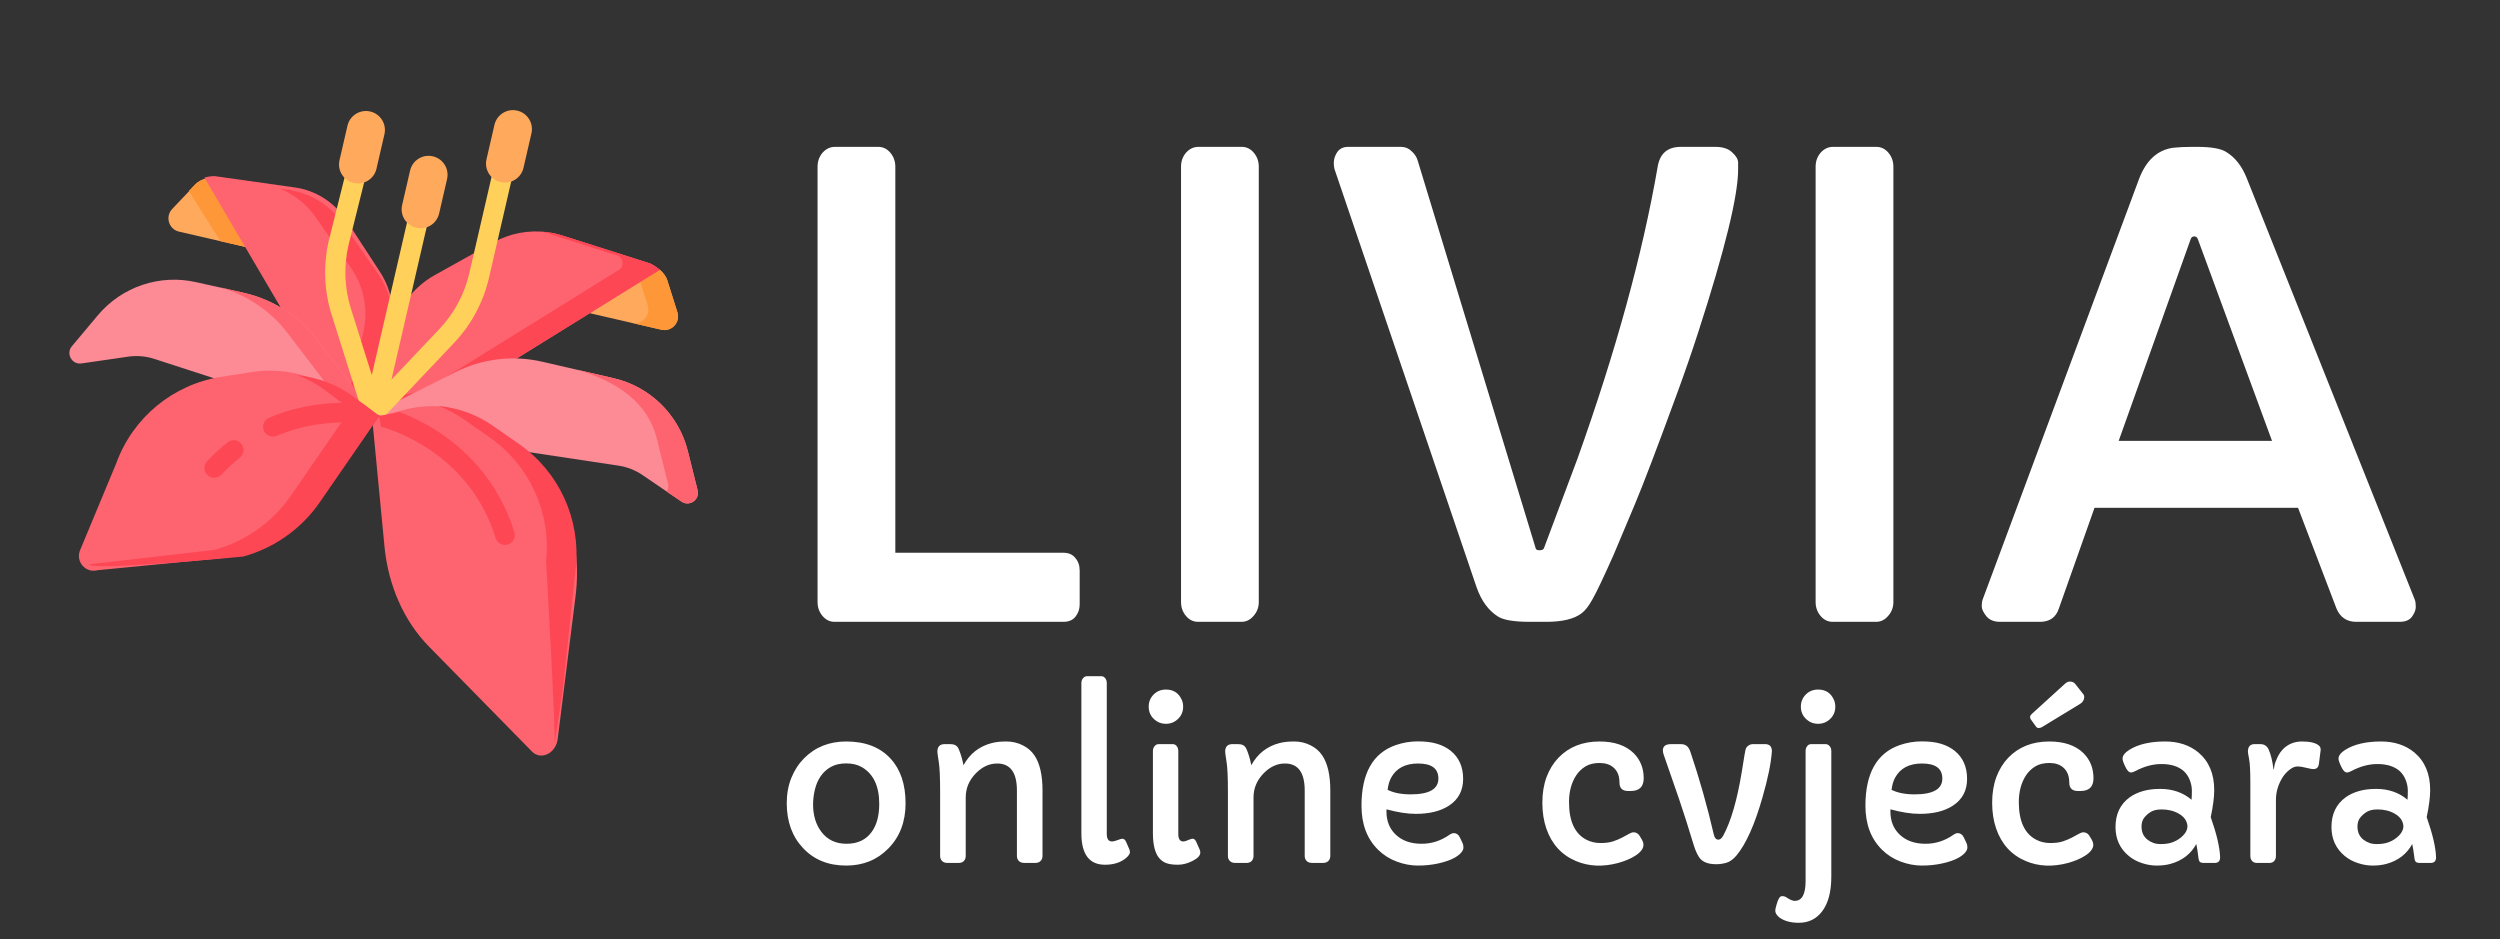
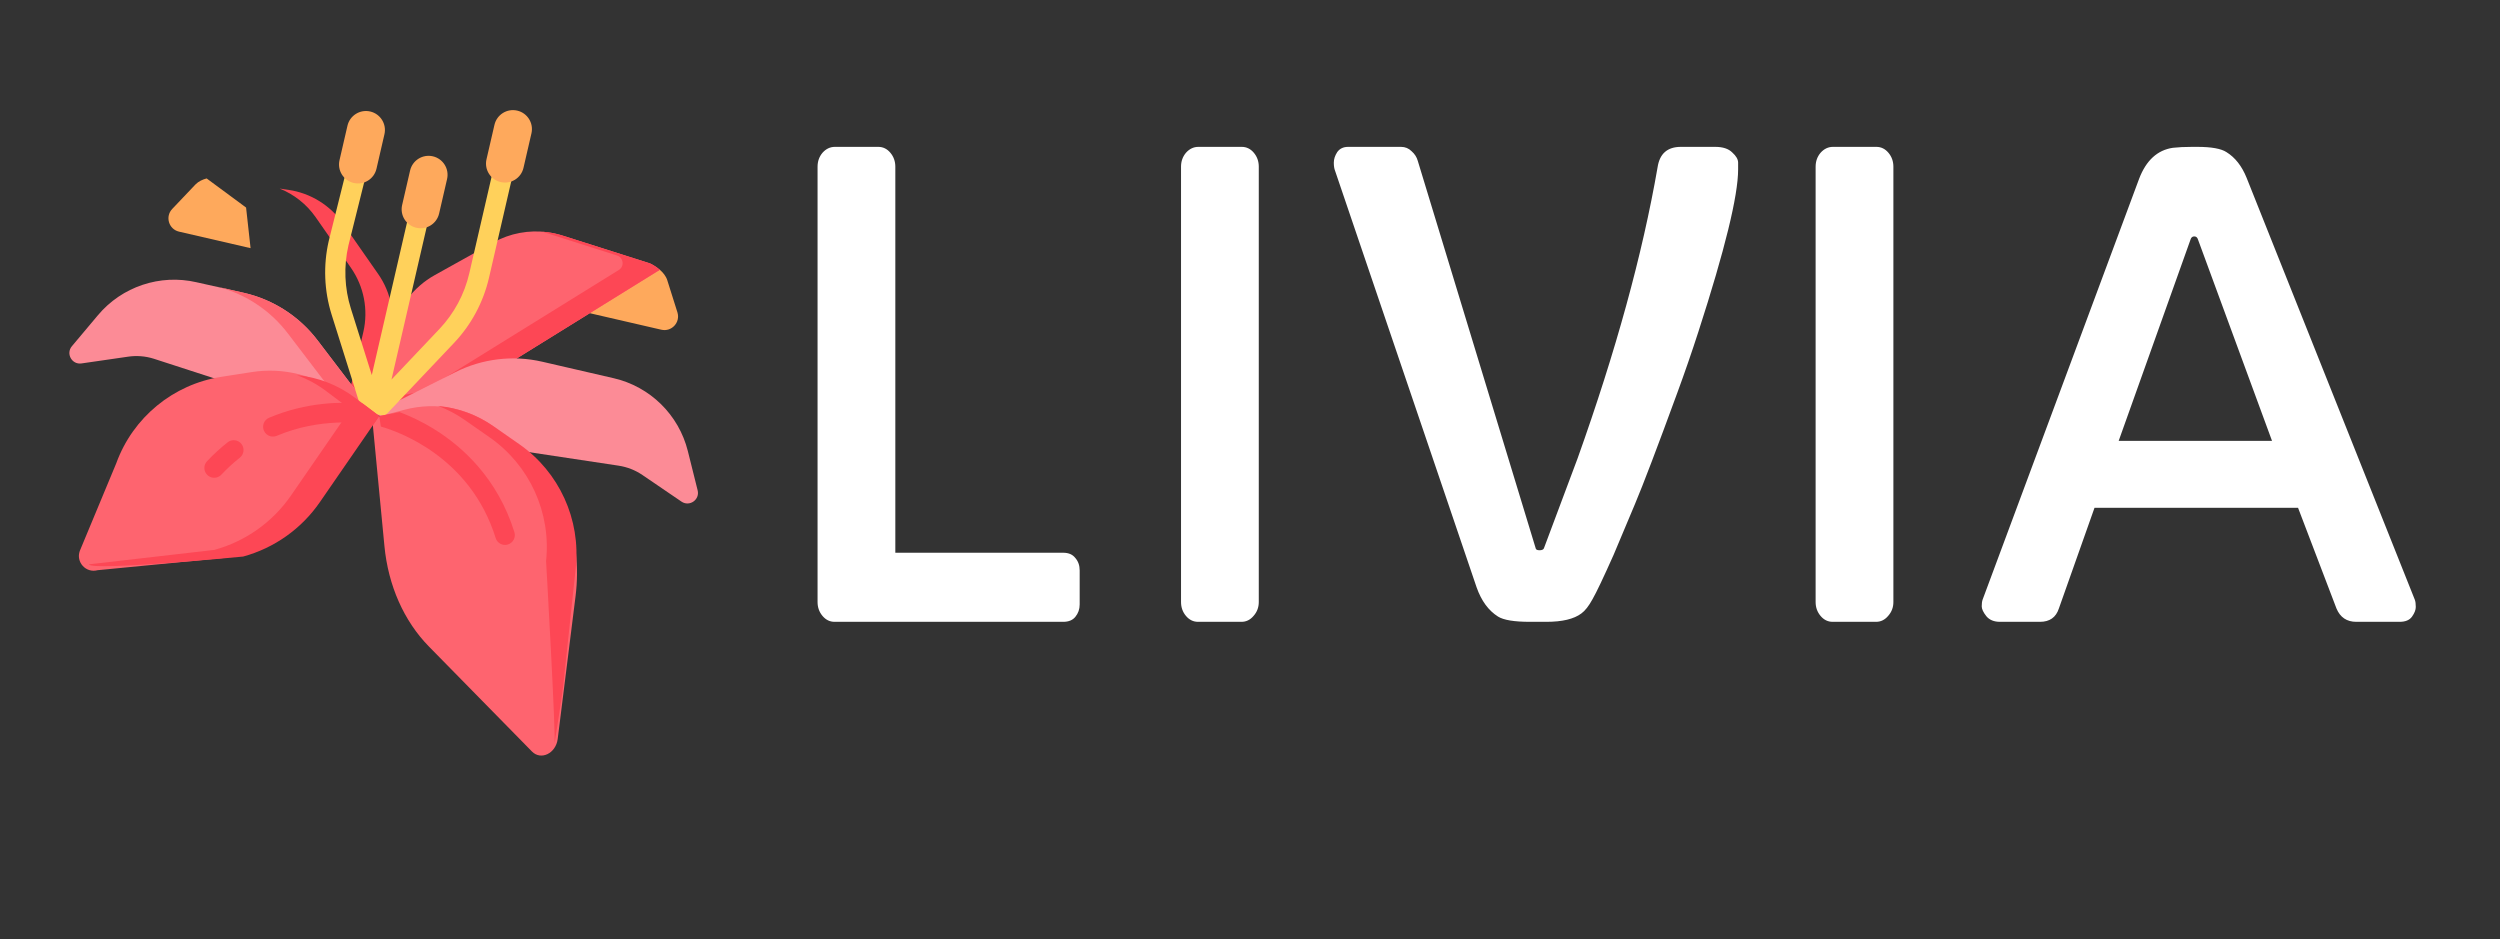
<svg xmlns="http://www.w3.org/2000/svg" width="197" height="74" viewBox="0 0 197 74" fill="none">
  <rect x="0" y="0" width="197" height="74" fill="#333333" stroke="none" />
-   <path d="M61.996 63.285C61.996 62.566 62.115 61.907 62.353 61.31C62.596 60.706 62.928 60.192 63.349 59.766C64.229 58.875 65.338 58.429 66.678 58.429C68.177 58.429 69.34 58.875 70.164 59.766C70.961 60.623 71.359 61.802 71.359 63.302C71.359 64.752 70.908 65.936 70.006 66.855C69.126 67.757 68.017 68.207 66.678 68.207C65.267 68.207 64.132 67.745 63.274 66.821C62.422 65.919 61.996 64.741 61.996 63.285ZM64.661 61.177C64.456 61.481 64.306 61.83 64.212 62.223C64.118 62.61 64.071 63.006 64.071 63.41C64.071 63.808 64.124 64.193 64.229 64.564C64.34 64.929 64.503 65.255 64.719 65.543C65.195 66.174 65.859 66.489 66.711 66.489C67.58 66.489 68.238 66.179 68.686 65.56C69.085 65.017 69.284 64.278 69.284 63.343C69.284 61.943 68.825 60.977 67.906 60.446C67.569 60.253 67.159 60.156 66.678 60.156C66.202 60.156 65.798 60.25 65.466 60.438C65.139 60.621 64.871 60.867 64.661 61.177ZM73.866 59.234C73.866 58.836 74.057 58.637 74.439 58.637H74.895C75.205 58.637 75.416 58.753 75.526 58.985C75.681 59.317 75.814 59.755 75.925 60.297C76.423 59.389 77.164 58.808 78.149 58.554C78.459 58.471 78.844 58.429 79.303 58.429C79.768 58.429 80.197 58.529 80.59 58.728C80.983 58.922 81.293 59.19 81.519 59.533C81.94 60.158 82.15 61.08 82.15 62.297V67.452C82.15 67.607 82.101 67.737 82.001 67.842C81.901 67.947 81.755 68 81.561 68H80.748C80.537 68 80.382 67.947 80.283 67.842C80.183 67.737 80.133 67.607 80.133 67.452V62.289C80.133 60.872 79.613 60.164 78.573 60.164C77.964 60.164 77.408 60.419 76.904 60.928C76.368 61.476 76.099 62.112 76.099 62.837V67.452C76.099 67.607 76.052 67.737 75.958 67.842C75.864 67.947 75.72 68 75.526 68H74.671C74.478 68 74.331 67.947 74.231 67.842C74.132 67.737 74.082 67.607 74.082 67.452V62.355C74.082 61.243 74.046 60.468 73.974 60.031C73.902 59.589 73.866 59.323 73.866 59.234ZM87.214 65.717C87.214 66.11 87.352 66.307 87.629 66.307C87.717 66.307 87.831 66.282 87.969 66.232C88.224 66.138 88.379 66.091 88.434 66.091C88.561 66.091 88.661 66.171 88.733 66.332L88.99 66.921C89.023 67.004 89.04 67.081 89.04 67.153C89.04 67.281 88.935 67.436 88.725 67.618C88.304 67.967 87.753 68.141 87.073 68.141C85.833 68.141 85.213 67.314 85.213 65.659V53.822C85.213 53.673 85.258 53.546 85.346 53.44C85.435 53.335 85.54 53.283 85.662 53.283H86.774C86.901 53.283 87.006 53.335 87.089 53.44C87.172 53.546 87.214 53.673 87.214 53.822V65.717ZM91.879 57.035C91.503 57.035 91.182 56.905 90.916 56.645C90.65 56.39 90.518 56.069 90.518 55.682C90.518 55.305 90.65 54.984 90.916 54.719C91.171 54.464 91.492 54.337 91.879 54.337C92.471 54.337 92.886 54.608 93.124 55.15C93.196 55.311 93.232 55.488 93.232 55.682C93.232 56.069 93.099 56.39 92.834 56.645C92.568 56.905 92.25 57.035 91.879 57.035ZM92.85 65.717C92.85 66.11 92.98 66.307 93.24 66.307C93.329 66.307 93.428 66.282 93.539 66.232C93.755 66.138 93.901 66.091 93.979 66.091C94.095 66.091 94.189 66.171 94.261 66.332L94.519 66.913C94.563 67.007 94.585 67.095 94.585 67.178C94.585 67.416 94.38 67.638 93.971 67.842C93.583 68.041 93.199 68.141 92.817 68.141C92.441 68.141 92.139 68.1 91.912 68.017C91.685 67.934 91.492 67.795 91.331 67.602C91.01 67.203 90.85 66.556 90.85 65.659V59.185C90.85 59.03 90.894 58.9 90.982 58.794C91.071 58.689 91.176 58.637 91.298 58.637H92.41C92.537 58.637 92.643 58.689 92.726 58.794C92.809 58.9 92.85 59.03 92.85 59.185V65.717ZM96.544 59.234C96.544 58.836 96.735 58.637 97.117 58.637H97.573C97.883 58.637 98.093 58.753 98.204 58.985C98.359 59.317 98.492 59.755 98.603 60.297C99.101 59.389 99.842 58.808 100.827 58.554C101.137 58.471 101.522 58.429 101.981 58.429C102.446 58.429 102.875 58.529 103.268 58.728C103.66 58.922 103.97 59.19 104.197 59.533C104.618 60.158 104.828 61.08 104.828 62.297V67.452C104.828 67.607 104.778 67.737 104.679 67.842C104.579 67.947 104.432 68 104.239 68H103.425C103.215 68 103.06 67.947 102.96 67.842C102.861 67.737 102.811 67.607 102.811 67.452V62.289C102.811 60.872 102.291 60.164 101.25 60.164C100.642 60.164 100.086 60.419 99.582 60.928C99.045 61.476 98.777 62.112 98.777 62.837V67.452C98.777 67.607 98.73 67.737 98.636 67.842C98.542 67.947 98.398 68 98.204 68H97.349C97.155 68 97.009 67.947 96.909 67.842C96.81 67.737 96.76 67.607 96.76 67.452V62.355C96.76 61.243 96.724 60.468 96.652 60.031C96.58 59.589 96.544 59.323 96.544 59.234ZM109.261 63.775L109.252 63.933C109.252 64.691 109.493 65.299 109.975 65.759C110.478 66.246 111.162 66.489 112.025 66.489C112.811 66.489 113.541 66.254 114.216 65.784C114.344 65.695 114.457 65.651 114.557 65.651C114.761 65.651 114.916 65.753 115.021 65.958L115.246 66.423C115.295 66.534 115.32 66.653 115.32 66.78C115.32 66.907 115.262 67.04 115.146 67.178C115.035 67.311 114.889 67.433 114.706 67.543C114.523 67.654 114.31 67.751 114.067 67.834C113.829 67.917 113.583 67.986 113.328 68.041C112.819 68.152 112.288 68.207 111.734 68.207C111.181 68.207 110.622 68.102 110.058 67.892C109.499 67.682 109.014 67.375 108.605 66.971C107.725 66.113 107.285 64.954 107.285 63.493C107.285 60.931 108.187 59.337 109.991 58.711C110.556 58.518 111.134 58.421 111.726 58.421C112.324 58.421 112.83 58.484 113.245 58.612C113.666 58.739 114.028 58.927 114.333 59.176C114.974 59.702 115.295 60.435 115.295 61.376C115.295 62.3 114.919 63.006 114.167 63.493C113.508 63.919 112.639 64.132 111.56 64.132C110.896 64.132 110.13 64.013 109.261 63.775ZM113.345 61.351C113.345 60.56 112.813 60.164 111.751 60.164C110.738 60.164 110.03 60.535 109.626 61.276C109.482 61.536 109.388 61.857 109.344 62.239C109.82 62.477 110.426 62.596 111.162 62.596C112.617 62.596 113.345 62.181 113.345 61.351ZM128.294 62.331C127.841 62.331 127.614 62.106 127.614 61.658C127.614 61.144 127.456 60.751 127.141 60.48C126.869 60.242 126.504 60.123 126.045 60.123C125.591 60.123 125.215 60.217 124.916 60.405C124.617 60.593 124.374 60.834 124.186 61.127C123.82 61.703 123.638 62.394 123.638 63.202C123.638 64.713 124.097 65.704 125.016 66.174C125.348 66.345 125.716 66.431 126.12 66.431C126.524 66.431 126.856 66.387 127.116 66.298C127.376 66.21 127.608 66.113 127.813 66.008C128.018 65.903 128.195 65.806 128.344 65.717C128.499 65.629 128.626 65.585 128.726 65.585C128.925 65.585 129.083 65.676 129.199 65.858L129.382 66.165C129.465 66.309 129.506 66.451 129.506 66.589C129.506 66.722 129.451 66.863 129.34 67.012C129.23 67.156 129.08 67.289 128.892 67.411C128.709 67.532 128.499 67.643 128.261 67.743C128.023 67.842 127.777 67.928 127.522 68C126.305 68.326 125.193 68.277 124.186 67.851C123.057 67.375 122.279 66.522 121.853 65.294C121.643 64.685 121.538 64.005 121.538 63.252C121.538 62.499 121.648 61.824 121.87 61.227C122.097 60.629 122.409 60.123 122.808 59.708C123.632 58.855 124.708 58.429 126.037 58.429C127.21 58.429 128.109 58.736 128.734 59.351C129.26 59.876 129.523 60.535 129.523 61.326C129.523 61.996 129.18 62.331 128.494 62.331H128.294ZM139.625 59.201C139.559 60.142 139.31 61.359 138.878 62.853C138.269 64.984 137.589 66.503 136.836 67.411C136.576 67.715 136.313 67.906 136.047 67.983C135.782 68.061 135.513 68.1 135.242 68.1C134.971 68.1 134.736 68.069 134.537 68.008C134.337 67.947 134.171 67.853 134.039 67.726C133.817 67.51 133.618 67.106 133.441 66.514C133.076 65.297 132.697 64.107 132.304 62.945L131.1 59.475C131.056 59.342 131.034 59.229 131.034 59.135C131.034 58.803 131.25 58.637 131.681 58.637H132.437C132.63 58.637 132.785 58.681 132.901 58.77C133.023 58.852 133.125 59.016 133.208 59.259C133.928 61.395 134.539 63.556 135.043 65.742C135.104 66.024 135.226 66.165 135.408 66.165C135.552 66.165 135.685 66.049 135.807 65.817C136.404 64.705 136.886 63.042 137.251 60.828C137.351 60.247 137.423 59.802 137.467 59.492C137.517 59.182 137.564 58.991 137.608 58.919C137.658 58.847 137.713 58.792 137.774 58.753C137.885 58.675 138.006 58.637 138.139 58.637H139.094C139.448 58.637 139.625 58.825 139.625 59.201ZM143.269 57.035C142.893 57.035 142.572 56.905 142.306 56.645C142.041 56.39 141.908 56.069 141.908 55.682C141.908 55.305 142.041 54.984 142.306 54.719C142.561 54.464 142.882 54.337 143.269 54.337C143.861 54.337 144.276 54.608 144.514 55.15C144.586 55.311 144.622 55.488 144.622 55.682C144.622 56.069 144.489 56.39 144.224 56.645C143.958 56.905 143.64 57.035 143.269 57.035ZM141.426 70.988C141.996 70.988 142.281 70.465 142.281 69.419V59.185C142.281 59.024 142.323 58.894 142.406 58.794C142.489 58.689 142.594 58.637 142.721 58.637H143.858C143.98 58.637 144.085 58.689 144.174 58.794C144.262 58.894 144.307 59.024 144.307 59.185V69.087C144.307 70.261 144.069 71.165 143.593 71.802C143.139 72.41 142.522 72.715 141.742 72.715C141.094 72.715 140.58 72.571 140.198 72.283C139.993 72.112 139.891 71.935 139.891 71.752C139.891 71.663 139.927 71.5 139.999 71.262C140.065 71.03 140.131 70.864 140.198 70.764C140.259 70.665 140.339 70.615 140.438 70.615C140.544 70.615 140.632 70.634 140.704 70.673C140.776 70.712 140.848 70.756 140.92 70.806C141.119 70.927 141.288 70.988 141.426 70.988ZM148.972 63.775L148.963 63.933C148.963 64.691 149.204 65.299 149.686 65.759C150.189 66.246 150.873 66.489 151.736 66.489C152.522 66.489 153.252 66.254 153.927 65.784C154.055 65.695 154.168 65.651 154.268 65.651C154.472 65.651 154.627 65.753 154.732 65.958L154.957 66.423C155.006 66.534 155.031 66.653 155.031 66.78C155.031 66.907 154.973 67.04 154.857 67.178C154.746 67.311 154.6 67.433 154.417 67.543C154.234 67.654 154.021 67.751 153.778 67.834C153.54 67.917 153.294 67.986 153.039 68.041C152.53 68.152 151.999 68.207 151.445 68.207C150.892 68.207 150.333 68.102 149.769 67.892C149.21 67.682 148.725 67.375 148.316 66.971C147.436 66.113 146.996 64.954 146.996 63.493C146.996 60.931 147.898 59.337 149.702 58.711C150.267 58.518 150.845 58.421 151.437 58.421C152.035 58.421 152.541 58.484 152.956 58.612C153.377 58.739 153.739 58.927 154.043 59.176C154.685 59.702 155.006 60.435 155.006 61.376C155.006 62.3 154.63 63.006 153.877 63.493C153.219 63.919 152.35 64.132 151.271 64.132C150.607 64.132 149.84 64.013 148.972 63.775ZM153.056 61.351C153.056 60.56 152.524 60.164 151.462 60.164C150.449 60.164 149.741 60.535 149.337 61.276C149.193 61.536 149.099 61.857 149.055 62.239C149.531 62.477 150.137 62.596 150.873 62.596C152.328 62.596 153.056 62.181 153.056 61.351ZM163.739 62.331C163.285 62.331 163.058 62.106 163.058 61.658C163.058 61.144 162.9 60.751 162.585 60.48C162.314 60.242 161.949 60.123 161.489 60.123C161.035 60.123 160.659 60.217 160.36 60.405C160.062 60.593 159.818 60.834 159.63 61.127C159.265 61.703 159.082 62.394 159.082 63.202C159.082 64.713 159.541 65.704 160.46 66.174C160.792 66.345 161.16 66.431 161.564 66.431C161.968 66.431 162.3 66.387 162.56 66.298C162.82 66.21 163.053 66.113 163.257 66.008C163.462 65.903 163.639 65.806 163.789 65.717C163.944 65.629 164.071 65.585 164.17 65.585C164.37 65.585 164.527 65.676 164.644 65.858L164.826 66.165C164.909 66.309 164.951 66.451 164.951 66.589C164.951 66.722 164.895 66.863 164.785 67.012C164.674 67.156 164.525 67.289 164.336 67.411C164.154 67.532 163.944 67.643 163.706 67.743C163.468 67.842 163.221 67.928 162.967 68C161.749 68.326 160.637 68.277 159.63 67.851C158.501 67.375 157.723 66.522 157.297 65.294C157.087 64.685 156.982 64.005 156.982 63.252C156.982 62.499 157.093 61.824 157.314 61.227C157.541 60.629 157.854 60.123 158.252 59.708C159.076 58.855 160.153 58.429 161.481 58.429C162.654 58.429 163.553 58.736 164.179 59.351C164.704 59.876 164.967 60.535 164.967 61.326C164.967 61.996 164.624 62.331 163.938 62.331H163.739ZM160.9 57.3C160.828 57.345 160.745 57.367 160.651 57.367C160.557 57.367 160.485 57.328 160.435 57.251L160.028 56.686C159.99 56.631 159.97 56.567 159.97 56.495C159.97 56.418 160.026 56.329 160.136 56.23L162.701 53.897C162.84 53.77 162.97 53.706 163.091 53.706C163.285 53.706 163.429 53.767 163.523 53.889L164.146 54.677C164.212 54.76 164.242 54.846 164.237 54.935C164.231 55.161 164.123 55.339 163.913 55.466L160.9 57.3ZM174.945 67.56C174.945 67.853 174.801 68 174.513 68H173.708C173.492 68 173.362 67.959 173.318 67.876C173.274 67.787 173.249 67.71 173.243 67.643C173.238 67.571 173.227 67.485 173.21 67.386C173.177 67.115 173.13 66.821 173.069 66.506C172.637 67.297 171.959 67.82 171.035 68.075C170.709 68.163 170.349 68.207 169.956 68.207C169.563 68.207 169.17 68.141 168.777 68.008C168.384 67.881 168.036 67.69 167.731 67.436C167.045 66.86 166.702 66.105 166.702 65.169C166.702 64.146 167.078 63.363 167.831 62.82C168.451 62.383 169.248 62.165 170.222 62.165C171.196 62.165 172.02 62.45 172.695 63.02C172.712 62.831 172.72 62.596 172.72 62.314C172.72 62.032 172.665 61.749 172.554 61.467C172.444 61.185 172.286 60.95 172.081 60.762C171.66 60.391 171.074 60.206 170.321 60.206C169.646 60.206 168.96 60.391 168.263 60.762C168.13 60.834 168.014 60.87 167.914 60.87C167.765 60.87 167.621 60.723 167.482 60.43C167.333 60.131 167.258 59.915 167.258 59.782C167.258 59.539 167.441 59.303 167.806 59.077C168.503 58.645 169.436 58.429 170.604 58.429C171.666 58.429 172.546 58.72 173.243 59.301C174.068 59.998 174.48 60.983 174.48 62.256C174.48 62.82 174.389 63.531 174.206 64.389C174.676 65.728 174.923 66.785 174.945 67.56ZM169.383 64.04C169.156 64.207 168.993 64.373 168.894 64.539C168.799 64.705 168.752 64.901 168.752 65.128C168.752 65.349 168.791 65.549 168.869 65.726C168.952 65.897 169.065 66.041 169.209 66.157C169.513 66.395 169.854 66.514 170.23 66.514C170.612 66.514 170.924 66.47 171.168 66.381C171.411 66.293 171.622 66.179 171.799 66.041C172.181 65.742 172.372 65.427 172.372 65.095C172.338 64.68 172.109 64.353 171.683 64.115C171.301 63.894 170.85 63.783 170.33 63.783C169.926 63.783 169.61 63.869 169.383 64.04ZM177.136 59.234C177.136 58.836 177.311 58.637 177.659 58.637H178.107C178.412 58.637 178.628 58.77 178.755 59.035C178.938 59.422 179.07 59.956 179.153 60.637C179.153 60.648 179.156 60.654 179.162 60.654C179.173 60.654 179.192 60.56 179.22 60.372C179.247 60.183 179.328 59.954 179.46 59.683C179.593 59.406 179.757 59.173 179.95 58.985C180.343 58.615 180.825 58.429 181.395 58.429C182.031 58.429 182.474 58.534 182.723 58.745C182.839 58.839 182.886 58.969 182.864 59.135L182.731 60.181C182.698 60.463 182.554 60.604 182.299 60.604C182.178 60.604 182.028 60.579 181.851 60.529C181.508 60.441 181.237 60.397 181.038 60.397C180.838 60.397 180.628 60.485 180.407 60.662C180.185 60.834 179.994 61.05 179.834 61.31C179.507 61.852 179.344 62.43 179.344 63.044V67.452C179.344 67.607 179.3 67.737 179.211 67.842C179.123 67.947 178.996 68 178.83 68H177.867C177.69 68 177.554 67.947 177.46 67.842C177.371 67.737 177.327 67.607 177.327 67.452V61.733C177.327 60.759 177.294 60.117 177.228 59.807C177.167 59.492 177.136 59.301 177.136 59.234ZM191.961 67.56C191.961 67.853 191.818 68 191.53 68H190.725C190.509 68 190.379 67.959 190.334 67.876C190.29 67.787 190.265 67.71 190.26 67.643C190.254 67.571 190.243 67.485 190.227 67.386C190.193 67.115 190.146 66.821 190.085 66.506C189.654 67.297 188.976 67.82 188.052 68.075C187.725 68.163 187.366 68.207 186.973 68.207C186.58 68.207 186.187 68.141 185.794 68.008C185.401 67.881 185.052 67.69 184.748 67.436C184.062 66.86 183.719 66.105 183.719 65.169C183.719 64.146 184.095 63.363 184.848 62.82C185.467 62.383 186.264 62.165 187.238 62.165C188.212 62.165 189.037 62.45 189.712 63.02C189.729 62.831 189.737 62.596 189.737 62.314C189.737 62.032 189.681 61.749 189.571 61.467C189.46 61.185 189.302 60.95 189.098 60.762C188.677 60.391 188.09 60.206 187.338 60.206C186.663 60.206 185.977 60.391 185.279 60.762C185.146 60.834 185.03 60.87 184.931 60.87C184.781 60.87 184.637 60.723 184.499 60.43C184.35 60.131 184.275 59.915 184.275 59.782C184.275 59.539 184.458 59.303 184.823 59.077C185.52 58.645 186.452 58.429 187.62 58.429C188.683 58.429 189.562 58.72 190.26 59.301C191.084 59.998 191.497 60.983 191.497 62.256C191.497 62.82 191.405 63.531 191.223 64.389C191.693 65.728 191.939 66.785 191.961 67.56ZM186.4 64.04C186.173 64.207 186.01 64.373 185.91 64.539C185.816 64.705 185.769 64.901 185.769 65.128C185.769 65.349 185.808 65.549 185.885 65.726C185.968 65.897 186.082 66.041 186.226 66.157C186.53 66.395 186.87 66.514 187.247 66.514C187.628 66.514 187.941 66.47 188.185 66.381C188.428 66.293 188.638 66.179 188.815 66.041C189.197 65.742 189.388 65.427 189.388 65.095C189.355 64.68 189.125 64.353 188.699 64.115C188.317 63.894 187.866 63.783 187.346 63.783C186.942 63.783 186.627 63.869 186.4 64.04Z" fill="white" />
  <path d="M52.114 25.982L46.476 24.68L48.846 22.098L51.997 21.259C52.241 21.471 52.474 21.747 52.58 22.076C52.581 22.078 52.581 22.078 52.581 22.08L53.38 24.61C53.631 25.404 52.924 26.169 52.114 25.982Z" fill="#FEA95C" />
-   <path d="M52.114 25.981L49.776 25.442C50.586 25.629 51.293 24.864 51.043 24.071L50.456 22.213L50.899 21.551L51.997 21.259C52.241 21.471 52.474 21.747 52.58 22.076C52.581 22.077 52.581 22.078 52.581 22.08L53.38 24.61C53.631 25.404 52.924 26.169 52.114 25.981Z" fill="#FE9738" />
  <path d="M19.745 19.555L14.107 18.253C13.297 18.066 12.997 17.07 13.57 16.466L14.912 15.053L15.397 14.542C15.4 14.538 15.405 14.535 15.408 14.531C15.647 14.286 15.974 14.143 16.283 14.06L19.391 16.355L19.745 19.555Z" fill="#FEA95C" />
-   <path d="M19.712 19.547L17.375 19.008L14.879 15.046L15.364 14.534C15.367 14.53 15.371 14.527 15.374 14.523C15.614 14.278 15.94 14.136 16.249 14.052L19.358 16.347L19.712 19.547Z" fill="#FE9738" />
-   <path d="M29.416 32.58L24.946 29.043L19.101 19.091L16.107 13.994C16.508 13.875 16.873 13.877 16.911 13.877C16.913 13.877 23.243 14.773 23.243 14.773C24.905 15.007 26.382 15.961 27.324 17.408L29.939 21.42C30.904 22.902 31.22 24.763 30.809 26.545L29.416 32.58Z" fill="#FE646F" />
  <path d="M29.806 21.601L27.027 17.614C26.026 16.177 24.474 15.217 22.741 14.963L22.037 14.859C23.172 15.316 24.163 16.095 24.875 17.117L27.654 21.104C28.679 22.576 29.035 24.413 28.631 26.161L27.485 31.125L29.416 32.58L30.783 26.658C31.186 24.91 30.831 23.073 29.806 21.601Z" fill="#FD4755" />
  <path d="M51.997 21.259L50.456 22.213L46.476 24.68L35.695 31.36L29.416 32.579L30.901 26.147C31.339 24.249 32.56 22.624 34.263 21.676L38.873 19.108C40.189 18.374 41.699 18.098 43.17 18.302C43.187 18.304 43.204 18.306 43.22 18.309C43.282 18.318 43.344 18.327 43.406 18.338C43.49 18.352 43.574 18.368 43.658 18.385C43.78 18.41 43.901 18.439 44.022 18.473C44.122 18.499 44.221 18.529 44.32 18.56L51.228 20.758C51.228 20.758 51.23 20.758 51.231 20.76C51.27 20.777 51.644 20.952 51.997 21.259Z" fill="#FE646F" />
  <path d="M51.997 21.259L50.456 22.213L46.476 24.68L35.695 31.36L29.416 32.579L29.656 31.538L33.357 30.82L48.764 21.273C49.223 20.99 49.137 20.297 48.623 20.134L42.719 18.255C43.033 18.277 43.347 18.32 43.658 18.385C43.779 18.411 43.901 18.44 44.022 18.473C44.122 18.499 44.222 18.529 44.32 18.56L51.229 20.758C51.229 20.758 51.23 20.758 51.231 20.76C51.27 20.777 51.644 20.952 51.997 21.259Z" fill="#FD4755" />
  <path d="M29.416 32.58L25.018 26.809C23.586 24.931 21.543 23.612 19.241 23.081L15.486 22.242C12.613 21.578 9.61 22.583 7.714 24.841L5.664 27.283C5.173 27.867 5.664 28.748 6.419 28.639L10.1 28.105C10.774 28.007 11.463 28.062 12.113 28.266L23.933 32.101L29.416 32.58Z" fill="#FC8B96" />
  <path d="M25.018 26.809C23.586 24.931 21.543 23.612 19.242 23.08L16.904 22.541C19.206 23.072 21.249 24.391 22.681 26.27L27.079 32.04L22.451 31.636L23.933 32.101L29.416 32.58L25.018 26.809Z" fill="#FE646F" />
  <path d="M29.416 32.58L35.898 29.321C38.008 28.26 40.423 27.971 42.724 28.502L48.356 29.802C51.229 30.465 53.488 32.684 54.202 35.545L54.974 38.639C55.159 39.379 54.332 39.956 53.701 39.527L50.627 37.433C50.064 37.049 49.421 36.797 48.747 36.695L34.553 34.553L29.416 32.58Z" fill="#FC8B96" />
-   <path d="M54.975 38.639L54.202 35.545C53.488 32.684 51.23 30.465 48.356 29.802L45.473 29.136C48.477 30.046 51.17 31.578 51.865 35.006C51.865 35.005 52.637 38.099 52.637 38.099C52.697 38.338 52.65 38.559 52.54 38.735L53.701 39.526C54.332 39.956 55.16 39.379 54.975 38.639Z" fill="#FE646F" />
  <path d="M40.477 13.463L38.532 21.892C38.087 23.817 37.134 25.592 35.775 27.026L30.315 32.787L28.516 32.372L26.134 24.8C25.541 22.916 25.463 20.902 25.907 18.977L27.32 13.311C27.419 12.883 27.846 12.616 28.274 12.715C28.702 12.814 28.969 13.241 28.87 13.669L27.458 19.335C27.077 20.984 27.144 22.709 27.652 24.323L29.298 29.554L32.264 16.703C32.363 16.276 32.791 16.008 33.218 16.107C33.646 16.206 33.913 16.633 33.815 17.061L30.848 29.912L34.62 25.932C35.785 24.703 36.6 23.183 36.981 21.534L38.927 13.105C39.026 12.677 39.453 12.41 39.881 12.509C40.309 12.608 40.576 13.035 40.477 13.463Z" fill="#FFD15B" />
  <path d="M33.796 50.943C31.831 48.94 30.59 46.137 30.293 43.03L29.426 33.987L29.328 32.96L31.043 32.507L31.853 32.293C34.43 31.611 37.058 32.157 39.136 33.807L41.147 35.404C44.321 37.923 45.932 42.363 45.353 46.989L43.947 58.23C43.804 59.368 42.628 59.941 41.919 59.219L33.796 50.943Z" fill="#FE646F" />
  <path d="M45.369 44.753C45.774 40.934 44.068 37.197 40.918 35.001L38.921 33.609C37.604 32.691 36.086 32.14 34.517 31.986C35.243 32.256 35.938 32.619 36.584 33.069L38.581 34.461C41.731 36.658 43.437 40.395 43.031 44.214C43.031 44.214 43.847 58.475 43.686 58.648C43.686 58.648 44.284 54.973 44.384 54.033L45.369 44.753Z" fill="#FD4755" />
  <path d="M28.835 32.56L28.344 33.272L24.019 39.543C22.533 41.697 20.334 43.258 17.81 43.949L7.69 44.932C6.779 45.181 5.966 44.299 6.288 43.411L9.16 36.509C10.47 32.898 13.64 30.287 17.435 29.695L19.84 29.319C22.325 28.93 24.86 29.566 26.868 31.079L27.5 31.554L28.835 32.56Z" fill="#FE646F" />
  <path d="M27.973 31.341C26.632 30.331 25.049 29.723 23.407 29.563C24.221 29.866 24.994 30.284 25.7 30.816L27.613 32.257L22.93 39.047C21.485 41.142 19.346 42.659 16.892 43.331L7.006 44.47C7.174 45.021 19.164 43.856 19.164 43.856C21.619 43.184 23.758 41.667 25.203 39.572L29.886 32.782L27.973 31.341Z" fill="#FD4755" />
  <path d="M16.703 37.629C16.574 37.599 16.451 37.535 16.347 37.438C16.036 37.145 16.021 36.655 16.315 36.344C16.824 35.804 17.37 35.302 17.938 34.854C18.273 34.589 18.759 34.646 19.024 34.981C19.289 35.317 19.232 35.803 18.897 36.068C18.388 36.47 17.898 36.92 17.441 37.405C17.245 37.613 16.962 37.688 16.703 37.629Z" fill="#FD4755" />
  <path d="M29.885 32.782L29.408 33.474C28.44 33.302 25.208 32.902 21.808 34.343C21.652 34.408 21.486 34.42 21.332 34.384C21.099 34.33 20.894 34.169 20.794 33.932C20.627 33.538 20.811 33.084 21.204 32.918C24.158 31.667 26.949 31.651 28.587 31.803L29.885 32.782Z" fill="#FD4755" />
  <path d="M40.026 42.905C39.891 42.947 39.752 42.95 39.623 42.92C39.363 42.86 39.142 42.668 39.058 42.395C37.052 35.956 31.332 33.987 30.011 33.613L29.885 32.782L31.483 32.472C32.252 32.762 33.267 33.218 34.353 33.905C36.444 35.227 39.214 37.693 40.535 41.936C40.662 42.343 40.434 42.778 40.026 42.905Z" fill="#FD4755" />
  <path d="M27.873 14.418C27.069 14.232 26.567 13.429 26.753 12.624L27.38 9.907C27.566 9.102 28.369 8.6 29.174 8.786C29.978 8.972 30.48 9.775 30.294 10.58L29.667 13.297C29.481 14.102 28.678 14.604 27.873 14.418Z" fill="#FEA95C" />
  <path d="M39.457 14.348C38.652 14.162 38.15 13.359 38.336 12.554L38.963 9.837C39.149 9.032 39.952 8.53 40.757 8.716C41.562 8.902 42.064 9.705 41.878 10.509L41.251 13.227C41.065 14.032 40.262 14.533 39.457 14.348Z" fill="#FEA95C" />
  <path d="M32.808 17.949C32.004 17.763 31.502 16.96 31.688 16.155L32.315 13.438C32.501 12.633 33.304 12.132 34.109 12.317C34.913 12.503 35.415 13.306 35.229 14.111L34.602 16.828C34.416 17.633 33.613 18.135 32.808 17.949Z" fill="#FEA95C" />
  <path d="M64.424 13.136C64.424 12.713 64.554 12.346 64.814 12.037C65.091 11.728 65.416 11.573 65.791 11.573H69.209C69.583 11.573 69.901 11.728 70.161 12.037C70.421 12.346 70.552 12.713 70.552 13.136V43.556H83.784C84.207 43.556 84.525 43.694 84.736 43.971C84.964 44.231 85.078 44.557 85.078 44.947V47.633C85.078 48.007 84.964 48.333 84.736 48.609C84.525 48.87 84.207 49 83.784 49H65.766C65.392 49 65.075 48.845 64.814 48.536C64.554 48.227 64.424 47.861 64.424 47.438V13.136ZM93.065 13.136C93.065 12.713 93.195 12.346 93.455 12.037C93.732 11.728 94.057 11.573 94.432 11.573H97.85C98.224 11.573 98.541 11.728 98.802 12.037C99.062 12.346 99.192 12.713 99.192 13.136V47.438C99.192 47.861 99.054 48.227 98.778 48.536C98.517 48.845 98.2 49 97.825 49H94.407C94.033 49 93.716 48.845 93.455 48.536C93.195 48.227 93.065 47.861 93.065 47.438V13.136ZM105.202 13.453C105.136 13.29 105.104 13.079 105.104 12.818C105.104 12.542 105.193 12.265 105.372 11.988C105.568 11.712 105.853 11.573 106.227 11.573H110.402C110.727 11.573 111.004 11.687 111.232 11.915C111.476 12.127 111.639 12.379 111.72 12.672L121.022 43.238C121.054 43.32 121.152 43.36 121.315 43.36C121.494 43.36 121.608 43.312 121.657 43.214L124.318 36.109C127.329 27.678 129.428 20.037 130.617 13.185C130.779 12.11 131.39 11.573 132.448 11.573H135.158C135.76 11.573 136.207 11.72 136.5 12.013C136.81 12.289 136.964 12.558 136.964 12.818V13.355C136.964 15.422 135.923 19.679 133.839 26.124C133.318 27.735 132.765 29.338 132.179 30.934C130.6 35.247 129.485 38.176 128.834 39.723L127.15 43.727C126.352 45.517 125.799 46.681 125.49 47.218C125.197 47.755 124.904 48.129 124.611 48.341C124.025 48.78 123.105 49 121.852 49H120.558C119.321 49 118.483 48.862 118.043 48.585C117.295 48.113 116.733 47.348 116.359 46.29L105.202 13.453ZM143.071 13.136C143.071 12.713 143.201 12.346 143.462 12.037C143.738 11.728 144.064 11.573 144.438 11.573H147.856C148.231 11.573 148.548 11.728 148.808 12.037C149.069 12.346 149.199 12.713 149.199 13.136V47.438C149.199 47.861 149.061 48.227 148.784 48.536C148.523 48.845 148.206 49 147.832 49H144.414C144.039 49 143.722 48.845 143.462 48.536C143.201 48.227 143.071 47.861 143.071 47.438V13.136ZM157.601 49C157.129 49 156.771 48.853 156.526 48.56C156.282 48.251 156.16 47.991 156.16 47.779C156.16 47.551 156.185 47.372 156.233 47.242L168.562 14.088C169.116 12.639 170.003 11.825 171.224 11.646C171.647 11.598 172.151 11.573 172.737 11.573H173.152C174.259 11.573 175.024 11.712 175.447 11.988C176.131 12.412 176.66 13.087 177.034 14.015L190.291 47.267C190.34 47.397 190.364 47.584 190.364 47.828C190.364 48.056 190.267 48.308 190.071 48.585C189.876 48.862 189.55 49 189.095 49H185.677C184.928 49 184.407 48.65 184.114 47.95L181.087 40.016H165.047L162.239 47.95C162.011 48.65 161.515 49 160.75 49H157.601ZM179.036 34.742L173.201 18.873C173.152 18.71 173.055 18.629 172.908 18.629C172.762 18.629 172.664 18.71 172.615 18.873L166.951 34.742H179.036Z" fill="white" />
</svg>